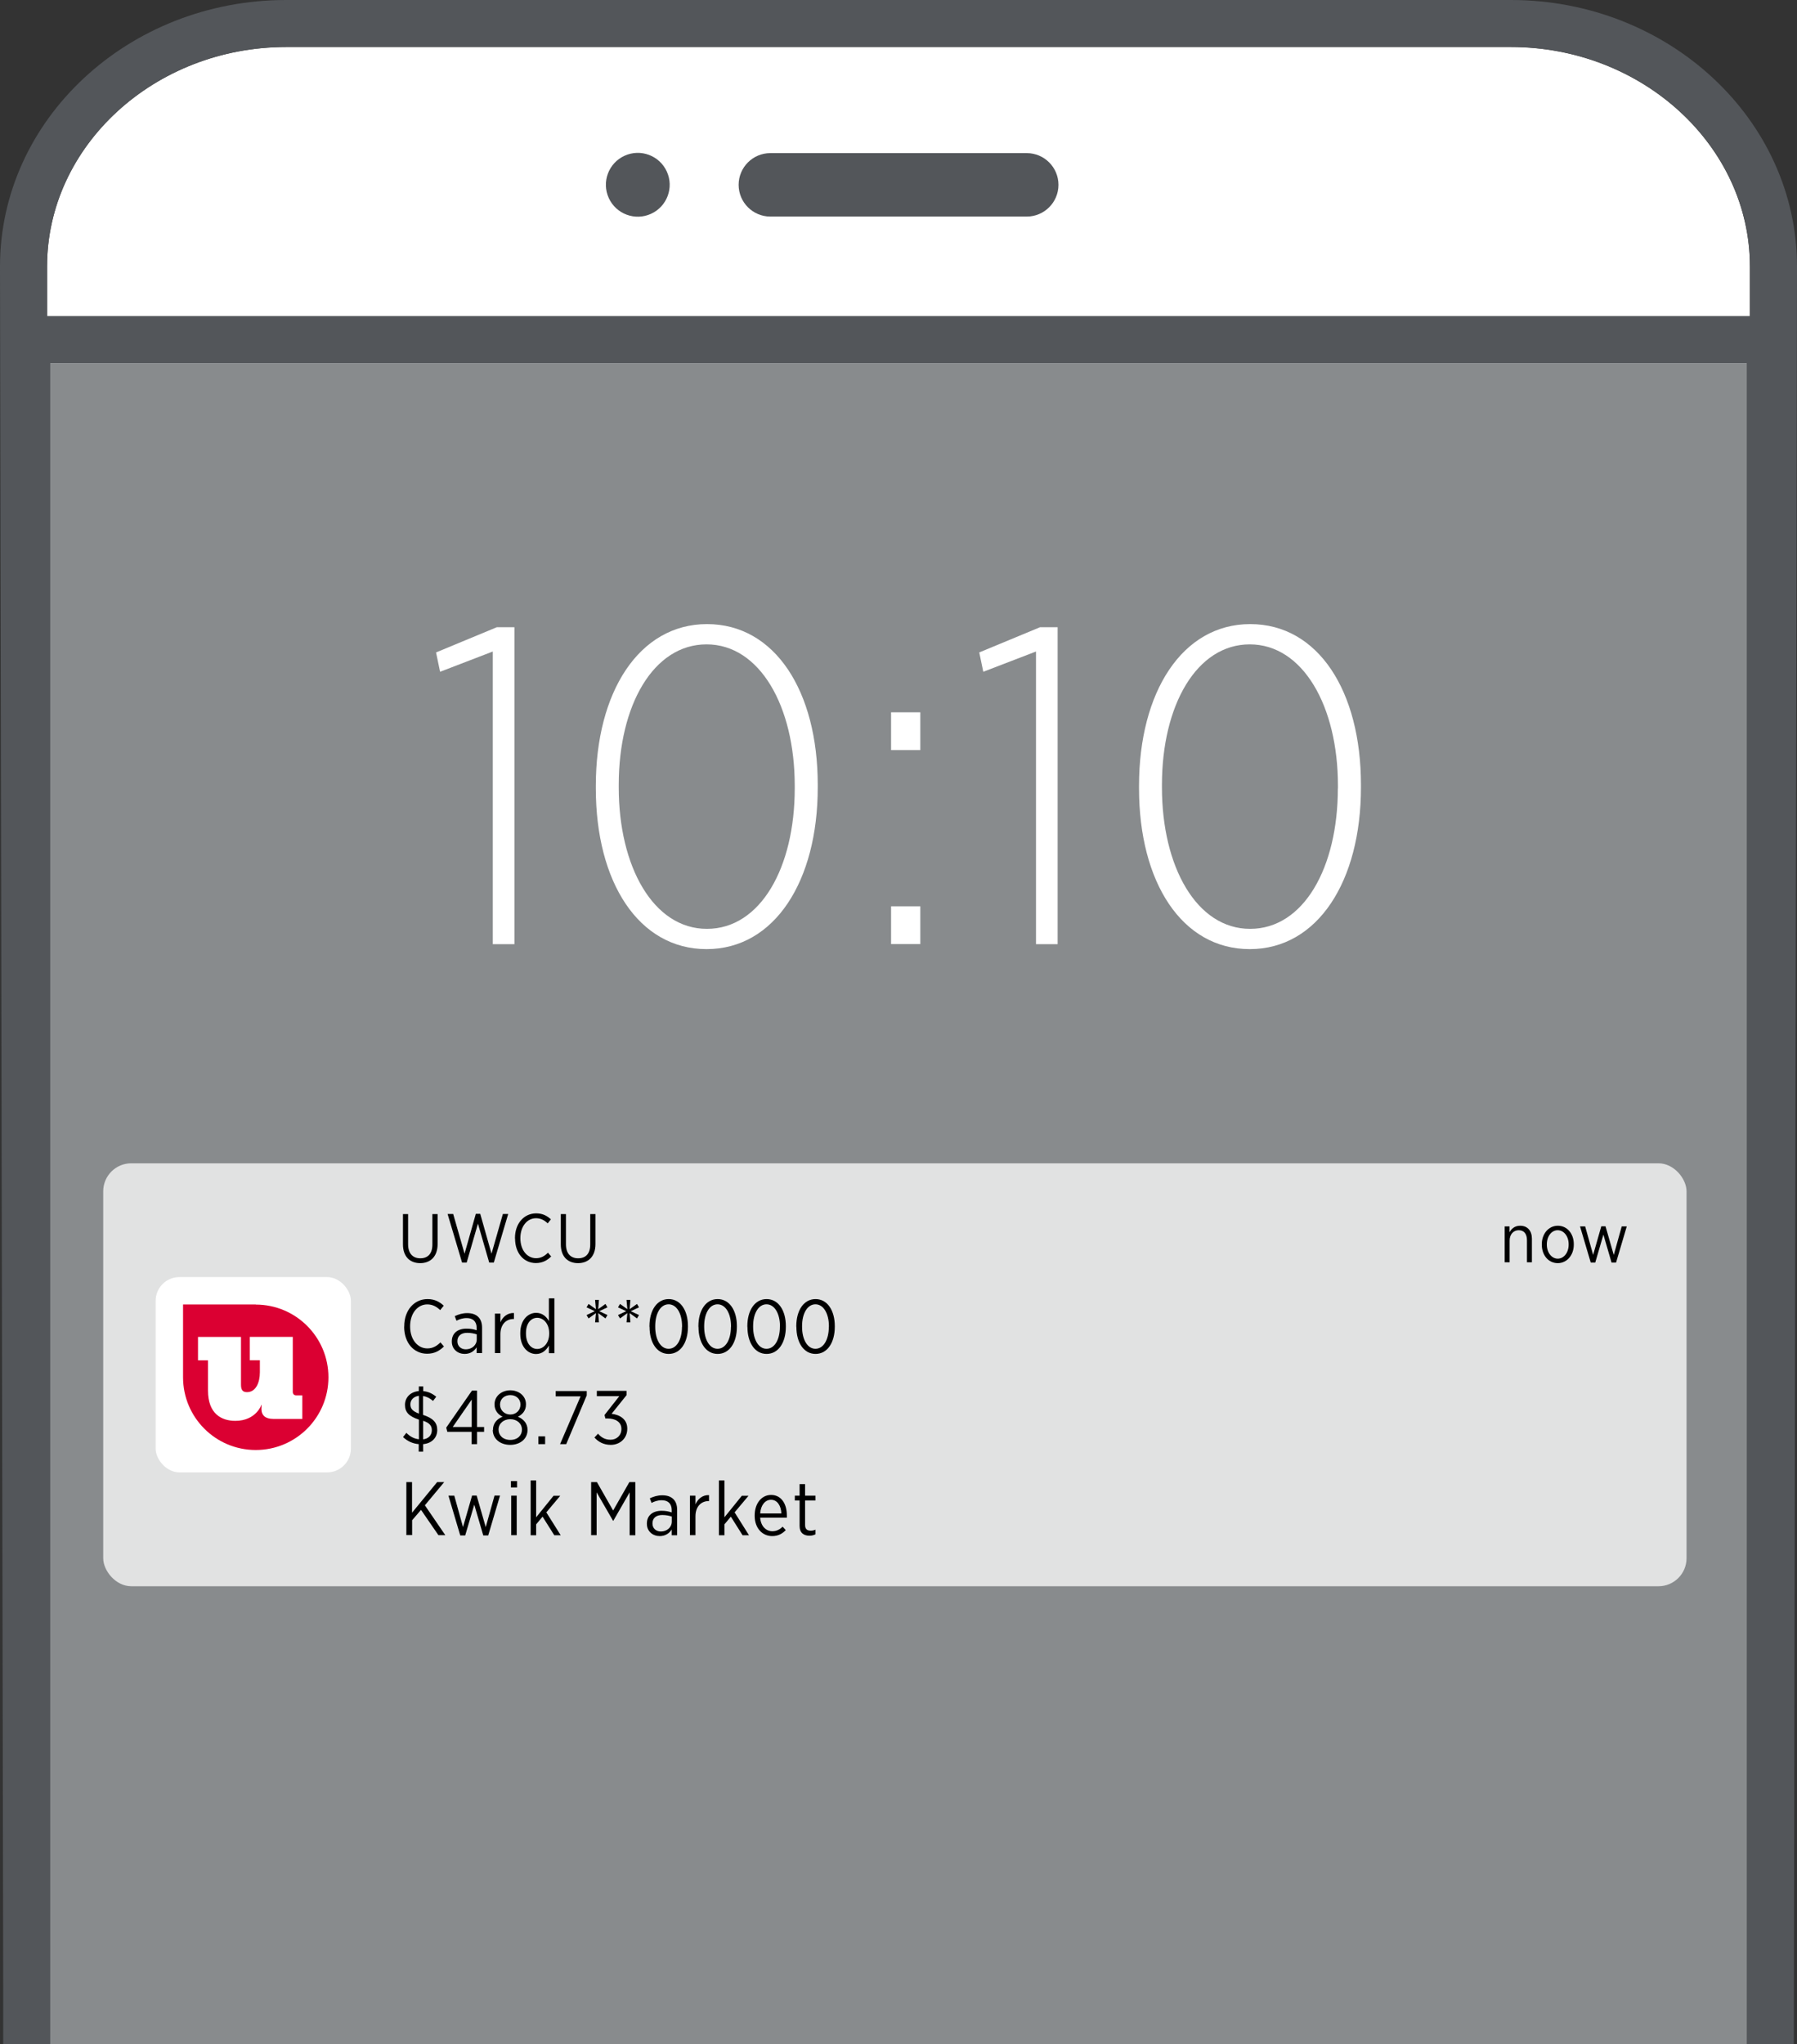
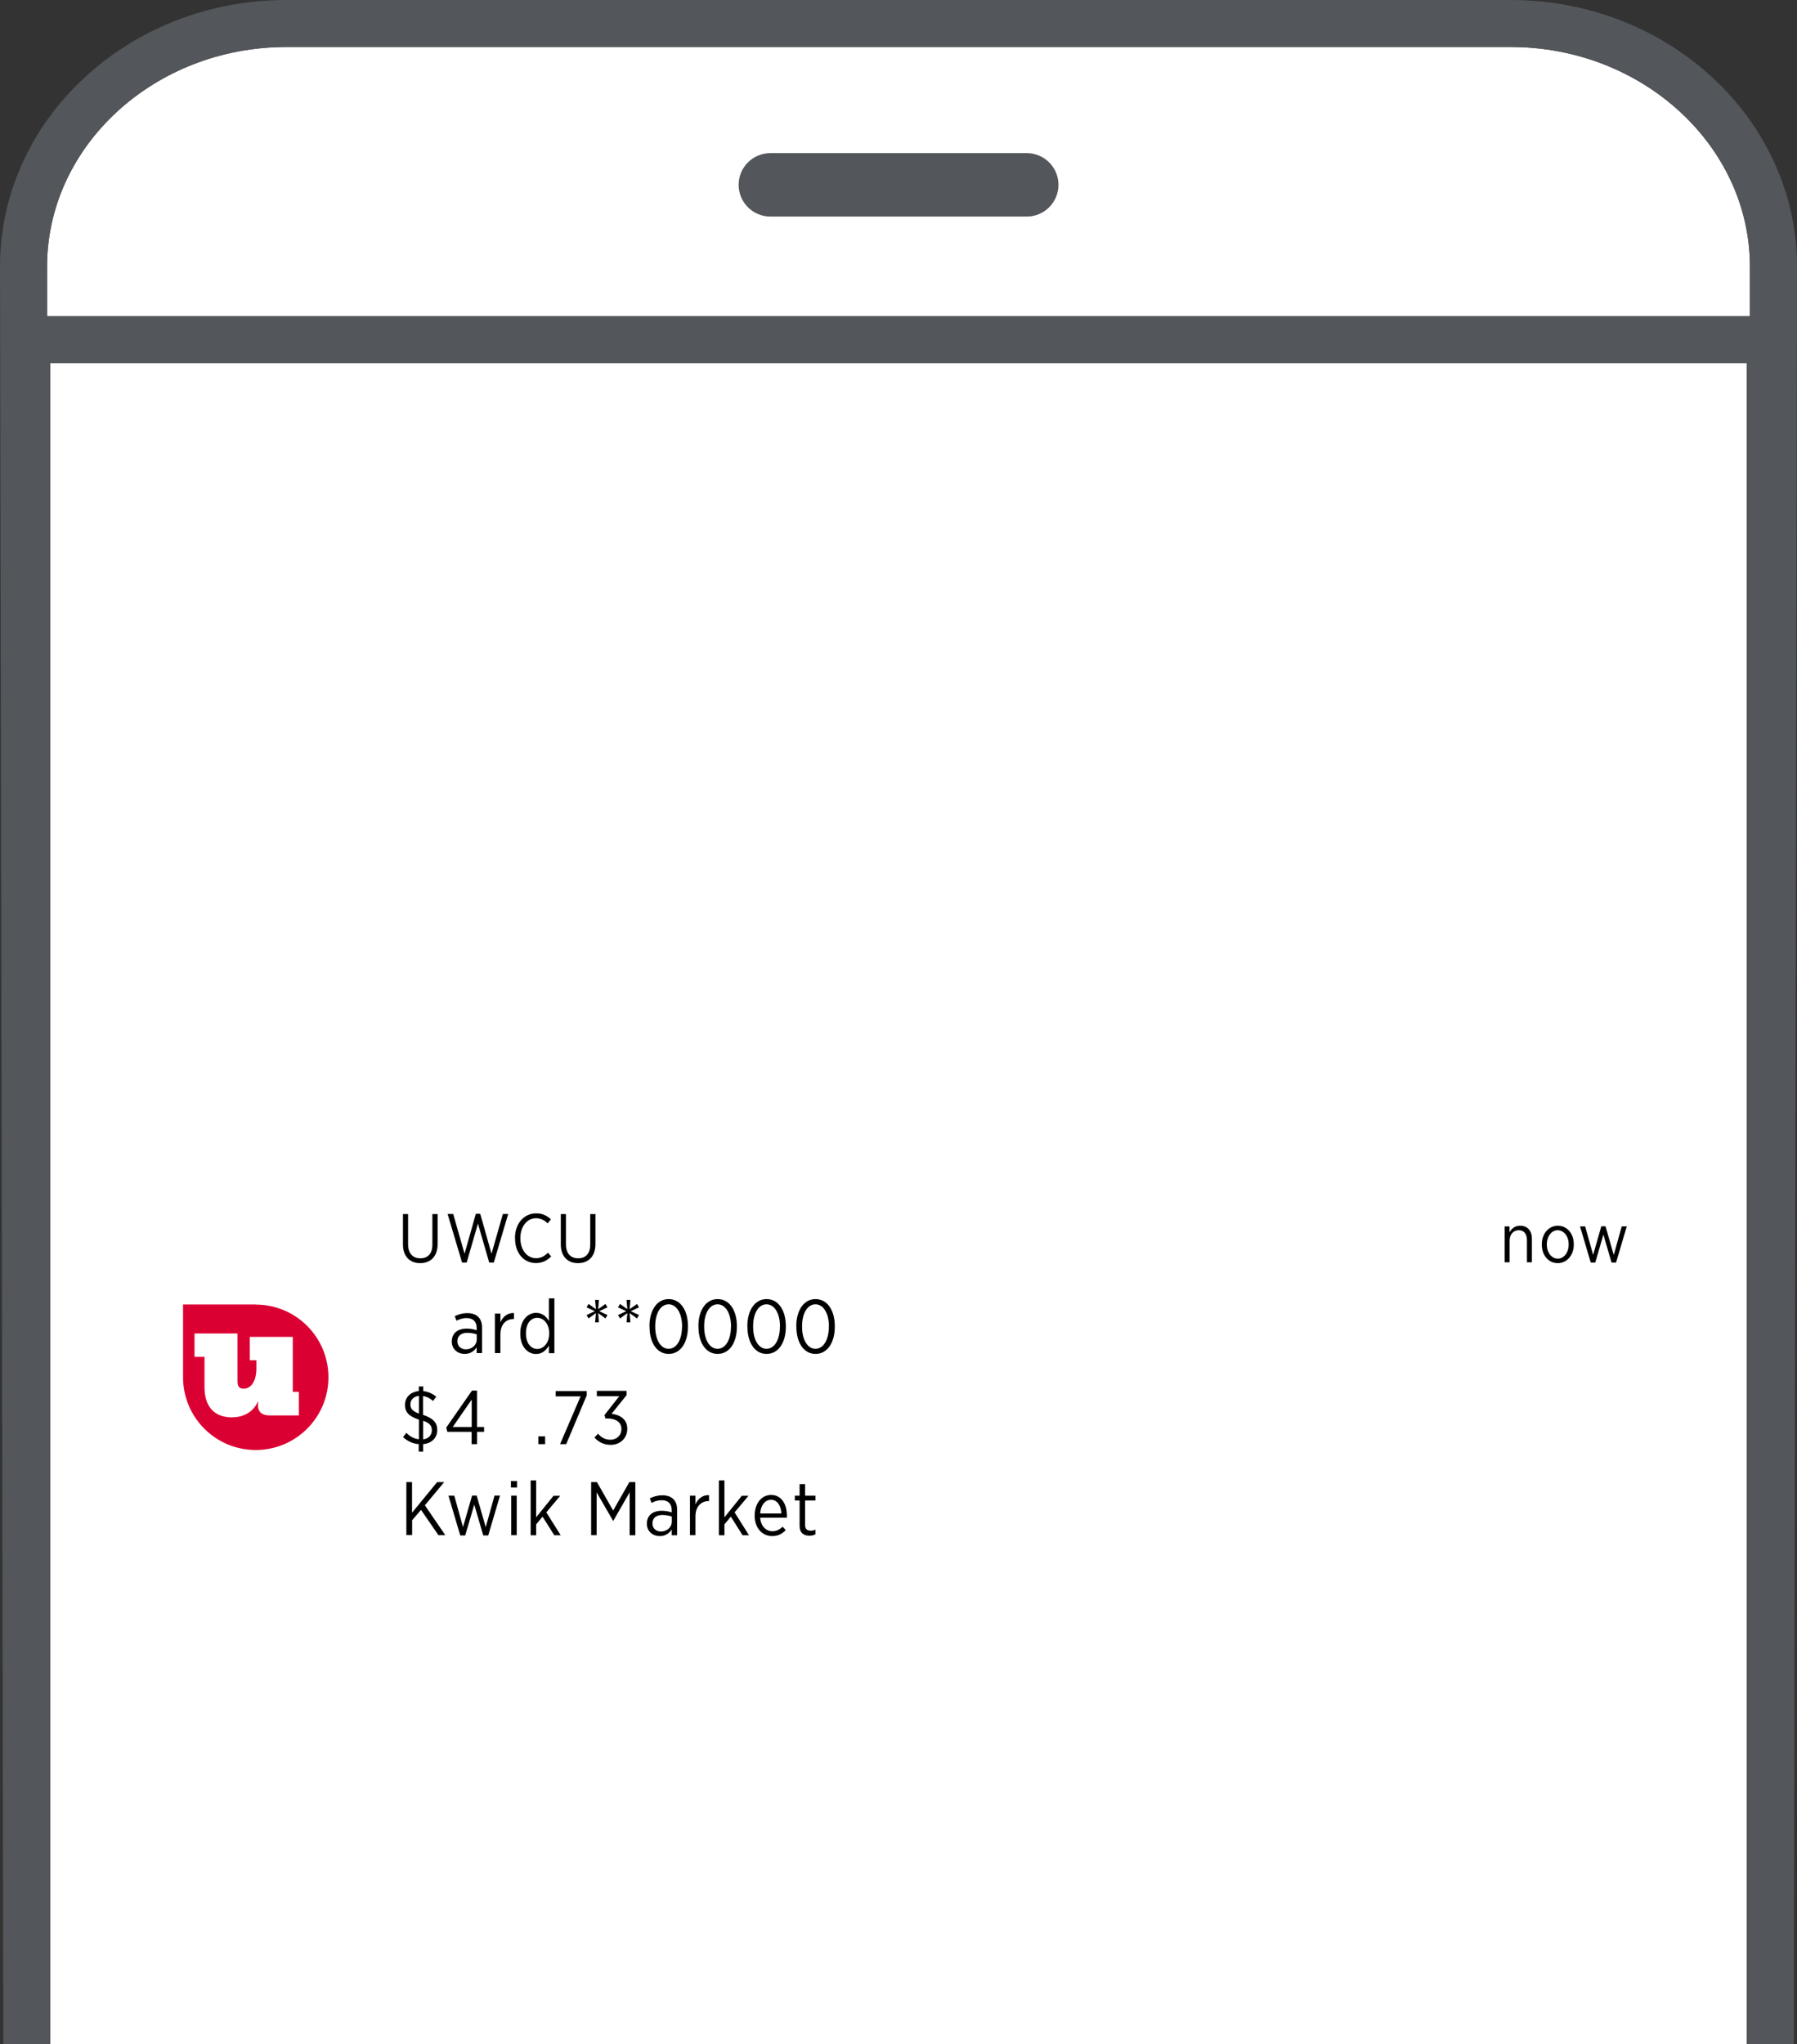
<svg xmlns="http://www.w3.org/2000/svg" width="196.04" height="222.97" viewBox="0 0 196.04 222.97">
  <rect x="0" y="0" width="196.04" height="222.97" fill="#333333" stroke="none" />
  <title>A device showing a UWCU push notification</title>
  <g>
    <polygon points="190.56 39.61 5.48 39.61 5.48 216.94 5.49 222.96 190.56 222.96 190.56 39.61" style="fill:#fff;" />
    <path d="M164.83,5.13H31.22C16.87,5.13,5.13,15.9,5.13,29.07v5.42H190.9v-5.42c0-13.16-11.73-23.94-26.08-23.94Z" style="fill:#fff;" />
  </g>
  <g>
-     <circle cx="69.58" cy="20.15" r="3.48" transform="translate(-2.08 30.76) rotate(-24.57)" style="fill:#53565a;" />
    <path d="M112.01,23.62h-27.97c-1.91,0-3.46-1.55-3.46-3.46s1.55-3.46,3.46-3.46h27.97c1.91,0,3.46,1.55,3.46,3.46s-1.55,3.46-3.46,3.46Z" style="fill:#53565a;" />
    <path d="M190.56,222.96h5.13l.35-193.89c0-16.03-14-29.07-31.22-29.07H31.22C14,0,0,13.04,0,29.07L.35,216.94v6.02H5.49V39.61H190.56V222.96m-185.07,0-.35-188.48v-5.42c0-13.16,11.73-23.94,26.08-23.94H164.83c14.35,0,26.08,10.77,26.08,23.94v5.42H5.14Z" style="fill:#53565a;" />
  </g>
-   <rect x="5.48" y="39.61" width="185.08" height="183.35" style="fill:#888b8d;" />
  <g>
    <path d="M53.76,71.06l-5.75,2.21-.44-2.11,6.63-2.75h1.92v34.57h-2.36v-31.92Z" style="fill:#fff;" />
    <path d="M65,85.99v-.29c0-10.21,4.71-17.63,12.13-17.63s12.08,7.32,12.08,17.53v.29c0,10.21-4.71,17.63-12.13,17.63s-12.08-7.32-12.08-17.53Zm21.7,0v-.29c0-8.69-3.83-15.42-9.62-15.42s-9.58,6.63-9.58,15.32v.29c0,8.64,3.78,15.42,9.62,15.42s9.58-6.68,9.58-15.32Z" style="fill:#fff;" />
    <path d="M97.21,77.69h3.19v4.12h-3.19v-4.12Zm0,21.16h3.19v4.12h-3.19v-4.12Z" style="fill:#fff;" />
    <path d="M113.02,71.06l-5.75,2.21-.44-2.11,6.63-2.75h1.92v34.57h-2.36v-31.92Z" style="fill:#fff;" />
    <path d="M124.26,85.99v-.29c0-10.21,4.71-17.63,12.13-17.63s12.08,7.32,12.08,17.53v.29c0,10.21-4.71,17.63-12.13,17.63s-12.08-7.32-12.08-17.53Zm21.7,0v-.29c0-8.69-3.83-15.42-9.62-15.42s-9.58,6.63-9.58,15.32v.29c0,8.64,3.78,15.42,9.62,15.42s9.57-6.68,9.57-15.32Z" style="fill:#fff;" />
  </g>
-   <rect x="11.26" y="126.88" width="172.73" height="46.13" rx="3.06" ry="3.06" style="fill:#fff; opacity:.75;" />
  <g>
    <g>
      <path d="M43.96,135.72v-3.3h.56v3.29c0,.99,.5,1.53,1.33,1.53s1.32-.5,1.32-1.51v-3.31h.57v3.27c0,1.35-.77,2.08-1.9,2.08s-1.88-.72-1.88-2.05Z" />
      <path d="M48.83,132.41h.61l1.24,4.33,1.23-4.35h.48l1.23,4.35,1.24-4.33h.58l-1.57,5.3h-.5l-1.23-4.25-1.23,4.25h-.5l-1.58-5.3Z" />
      <path d="M56.18,135.08v-.05c0-1.59,.99-2.69,2.31-2.69,.73,0,1.2,.28,1.61,.65l-.35,.44c-.35-.33-.74-.56-1.28-.56-.96,0-1.7,.89-1.7,2.16v.03c0,1.29,.74,2.17,1.71,2.17,.53,0,.92-.22,1.3-.6l.35,.41c-.44,.43-.94,.72-1.67,.72-1.31,0-2.27-1.07-2.27-2.68Z" />
      <path d="M61.18,135.72v-3.3h.56v3.29c0,.99,.5,1.53,1.33,1.53s1.32-.5,1.32-1.51v-3.31h.57v3.27c0,1.35-.77,2.08-1.9,2.08s-1.88-.72-1.88-2.05Z" />
    </g>
    <g>
-       <path d="M44.1,144.71v-.06c0-1.75,1.09-2.96,2.54-2.96,.8,0,1.32,.31,1.77,.72l-.39,.48c-.38-.36-.81-.62-1.41-.62-1.06,0-1.87,.98-1.87,2.38v.03c0,1.42,.82,2.39,1.88,2.39,.58,0,1.01-.24,1.43-.66l.38,.45c-.48,.47-1.03,.79-1.84,.79-1.44,0-2.5-1.18-2.5-2.95Z" />
      <path d="M49.29,146.33v-.03c0-.89,.65-1.39,1.6-1.39,.46,0,.79,.07,1.11,.18v-.26c0-.7-.41-1.07-1.09-1.07-.44,0-.81,.13-1.11,.29l-.19-.5c.41-.19,.83-.33,1.36-.33s.93,.14,1.21,.42c.27,.26,.41,.66,.41,1.17v2.77h-.59v-.63c-.26,.4-.68,.72-1.31,.72-.73,0-1.4-.49-1.4-1.34Zm2.72-.24v-.55c-.27-.09-.62-.17-1.04-.17-.69,0-1.07,.36-1.07,.9v.03c0,.54,.4,.87,.92,.87,.66,0,1.19-.46,1.19-1.08Z" />
      <path d="M53.99,143.27h.6v.95c.26-.6,.78-1.04,1.48-1.01v.65h-.04c-.79,0-1.44,.56-1.44,1.67v2.05h-.6v-4.31Z" />
      <path d="M56.76,145.47v-.08c0-1.43,.85-2.2,1.72-2.2,.69,0,1.12,.41,1.4,.89v-2.47h.6v5.98h-.6v-.83c-.28,.49-.72,.92-1.4,.92-.88,0-1.72-.76-1.72-2.2Zm3.15,0v-.08c0-1.01-.62-1.66-1.3-1.66s-1.23,.6-1.23,1.66v.07c0,1.05,.55,1.67,1.23,1.67s1.3-.65,1.3-1.66Z" />
      <path d="M65.01,143.22l-.8,.58-.22-.37,.9-.42-.9-.42,.22-.37,.8,.57-.09-1.01h.42l-.08,1.01,.79-.57,.22,.37-.9,.42,.9,.42-.22,.37-.79-.58,.08,1.01h-.42l.09-1.01Z" />
      <path d="M68.44,143.22l-.8,.58-.22-.37,.9-.42-.9-.42,.22-.37,.8,.57-.09-1.01h.42l-.08,1.01,.8-.57,.22,.37-.9,.42,.9,.42-.22,.37-.8-.58,.08,1.01h-.42l.09-1.01Z" />
      <path d="M70.85,144.72v-.07c0-1.74,.82-2.96,2.1-2.96s2.1,1.22,2.1,2.95v.07c0,1.74-.82,2.96-2.1,2.96s-2.09-1.22-2.09-2.95Zm3.56,0v-.06c0-1.39-.59-2.4-1.47-2.4s-1.46,.99-1.46,2.39v.06c0,1.39,.58,2.4,1.46,2.4s1.46-1,1.46-2.39Z" />
      <path d="M76.19,144.72v-.07c0-1.74,.82-2.96,2.1-2.96s2.1,1.22,2.1,2.95v.07c0,1.74-.82,2.96-2.1,2.96s-2.09-1.22-2.09-2.95Zm3.56,0v-.06c0-1.39-.59-2.4-1.47-2.4s-1.46,.99-1.46,2.39v.06c0,1.39,.58,2.4,1.46,2.4s1.46-1,1.46-2.39Z" />
      <path d="M81.53,144.72v-.07c0-1.74,.82-2.96,2.1-2.96s2.1,1.22,2.1,2.95v.07c0,1.74-.82,2.96-2.1,2.96s-2.09-1.22-2.09-2.95Zm3.56,0v-.06c0-1.39-.59-2.4-1.47-2.4s-1.46,.99-1.46,2.39v.06c0,1.39,.58,2.4,1.46,2.4s1.46-1,1.46-2.39Z" />
      <path d="M86.87,144.72v-.07c0-1.74,.82-2.96,2.1-2.96s2.1,1.22,2.1,2.95v.07c0,1.74-.82,2.96-2.1,2.96s-2.09-1.22-2.09-2.95Zm3.56,0v-.06c0-1.39-.59-2.4-1.47-2.4s-1.46,.99-1.46,2.39v.06c0,1.39,.58,2.4,1.46,2.4s1.46-1,1.46-2.39Z" />
      <path d="M47.23,152.79c-.35-.3-.7-.47-1.08-.53v2.06c1.11,.36,1.55,.86,1.55,1.64v.02c0,.84-.62,1.46-1.54,1.53v.82h-.48v-.82c-.64-.05-1.22-.31-1.71-.77l.36-.46c.41,.41,.84,.64,1.37,.7v-2.14c-1.06-.36-1.52-.79-1.52-1.61h0c0-.83,.61-1.42,1.51-1.51v-.5h.48v.51c.55,.05,.99,.26,1.42,.61l-.35,.46Zm-1.53,1.39v-1.94c-.58,.07-.93,.45-.93,.92h0c0,.48,.22,.75,.93,1.02Zm.46,.78v2.03c.6-.07,.95-.47,.95-.99h0c0-.47-.21-.79-.95-1.04Z" />
      <path d="M51.46,156.17h-2.66l-.12-.46,2.81-4.04h.55v3.97h.77v.53h-.77v1.34h-.59v-1.34Zm0-.53v-2.99l-2.07,2.99h2.07Z" />
-       <path d="M53.78,155.97v-.03c0-.69,.43-1.18,1.05-1.42-.49-.24-.88-.67-.88-1.33v-.03c0-.9,.79-1.52,1.72-1.52s1.71,.61,1.71,1.52v.03c0,.66-.39,1.09-.88,1.33,.6,.25,1.05,.73,1.05,1.42v.03c0,.97-.81,1.62-1.89,1.62s-1.9-.65-1.9-1.62Zm3.16-.03v-.02c0-.66-.55-1.13-1.27-1.13s-1.28,.46-1.28,1.13v.02c0,.61,.48,1.11,1.28,1.11s1.27-.5,1.27-1.11Zm-.16-2.74v-.02c0-.6-.48-1.02-1.11-1.02s-1.12,.42-1.12,1.02v.02c0,.62,.49,1.08,1.12,1.08s1.11-.46,1.11-1.08Z" />
      <path d="M58.73,156.66h.74v.85h-.74v-.85Z" />
      <path d="M63.34,152.3h-2.72v-.58h3.39v.47l-2.24,5.32h-.67l2.24-5.22Z" />
      <path d="M64.83,156.81l.41-.44c.35,.41,.77,.66,1.37,.66,.65,0,1.18-.46,1.18-1.17v-.02c0-.74-.64-1.13-1.53-1.13h-.22l-.09-.38,1.61-2.05h-2.45v-.58h3.24v.47l-1.63,2.03c.9,.11,1.71,.59,1.71,1.61v.03c0,1.04-.8,1.75-1.8,1.75-.78,0-1.36-.33-1.77-.79Z" />
      <path d="M44.32,161.65h.63v3.34l2.74-3.34h.77l-2.11,2.53,2.23,3.26h-.75l-1.9-2.76-.97,1.13v1.62h-.63v-5.8Z" />
      <path d="M48.93,163.13h.63l.95,3.43,.99-3.44h.5l.99,3.44,.96-3.44h.6l-1.29,4.35h-.54l-.98-3.36-.99,3.36h-.54l-1.29-4.35Z" />
      <path d="M55.74,161.54h.67v.7h-.67v-.7Zm.03,1.59h.6v4.31h-.6v-4.31Z" />
      <path d="M57.89,161.47h.6v4.02l1.9-2.35h.73l-1.52,1.81,1.57,2.5h-.7l-1.28-2.03-.7,.84v1.19h-.6v-5.98Z" />
      <path d="M64.48,161.65h.64l1.77,3.1,1.77-3.1h.65v5.8h-.62v-4.68l-1.78,3.1h-.03l-1.79-3.1v4.67h-.6v-5.8Z" />
      <path d="M70.57,166.2v-.03c0-.89,.65-1.39,1.6-1.39,.46,0,.79,.07,1.11,.18v-.26c0-.7-.41-1.07-1.09-1.07-.44,0-.81,.13-1.11,.29l-.19-.5c.41-.19,.83-.33,1.36-.33s.93,.14,1.21,.42c.27,.26,.41,.66,.41,1.17v2.77h-.59v-.63c-.26,.4-.68,.72-1.31,.72-.73,0-1.4-.49-1.4-1.34Zm2.72-.24v-.55c-.27-.09-.62-.17-1.04-.17-.69,0-1.07,.36-1.07,.9v.03c0,.54,.4,.87,.92,.87,.66,0,1.19-.46,1.19-1.08Z" />
      <path d="M75.27,163.13h.6v.95c.26-.6,.78-1.04,1.48-1.01v.65h-.04c-.79,0-1.44,.56-1.44,1.67v2.05h-.6v-4.31Z" />
      <path d="M78.43,161.47h.6v4.02l1.9-2.35h.73l-1.52,1.81,1.57,2.5h-.7l-1.28-2.03-.7,.84v1.19h-.6v-5.98Z" />
      <path d="M82.33,165.33v-.05c0-1.32,.77-2.23,1.79-2.23,1.08,0,1.72,.93,1.72,2.23v.25h-2.91c.07,.95,.65,1.48,1.33,1.48,.47,0,.82-.2,1.12-.5l.34,.38c-.39,.4-.84,.65-1.48,.65-1.05,0-1.91-.84-1.91-2.21Zm2.91-.26c-.03-.82-.43-1.49-1.13-1.49-.64,0-1.12,.59-1.18,1.49h2.3Z" />
      <path d="M87.23,166.44v-2.78h-.52v-.53h.52v-1.26h.6v1.26h1.13v.53h-1.13v2.68c0,.46,.25,.61,.62,.61,.17,0,.33-.03,.51-.11v.51c-.19,.09-.4,.15-.65,.15-.61,0-1.08-.3-1.08-1.07Z" />
    </g>
    <g>
      <path d="M164.14,133.76h.54v.64c.22-.39,.57-.71,1.16-.71,.8,0,1.28,.55,1.28,1.42v2.57h-.54v-2.41c0-.7-.33-1.09-.9-1.09s-.99,.45-.99,1.12v2.38h-.54v-3.92Z" />
      <path d="M168.2,135.75v-.04c0-1.14,.74-2.02,1.75-2.02s1.74,.86,1.74,2.01v.05c0,1.14-.74,2.02-1.75,2.02s-1.74-.86-1.74-2.02Zm2.93,0v-.04c0-.88-.53-1.53-1.2-1.53s-1.18,.66-1.18,1.53v.04c0,.87,.52,1.53,1.19,1.53s1.19-.66,1.19-1.53Z" />
      <path d="M172.36,133.76h.57l.87,3.11,.89-3.12h.46l.9,3.13,.87-3.12h.55l-1.17,3.95h-.49l-.89-3.05-.89,3.05h-.49l-1.17-3.95Z" />
    </g>
  </g>
  <g>
    <rect x="16.98" y="139.29" width="21.3" height="21.3" rx="2.59" ry="2.59" style="fill:#fff;" />
    <g>
      <path d="M27.9,142.28h-7.93v7.91h0v.03c0,4.38,3.55,7.93,7.93,7.93s7.93-3.55,7.93-7.93-3.55-7.93-7.93-7.93Z" style="fill:#db0032;" />
-       <path d="M28.34,148.36h-1.09v-2.55h4.69v6c0,.24,.14,.38,.38,.38h.66v2.57h-3.17c-.85,0-1.29-.38-1.29-1.1,0-.21,.03-.43,.03-.43h-.03s-.59,1.74-2.85,1.74c-1.48,0-2.98-.74-2.98-3.31v-3.29h-1.09v-2.55h4.69v5.21c0,.6,.21,.81,.66,.81,.95,0,1.4-1.03,1.4-2.17v-1.29Z" style="fill:#fff;" />
+       <path d="M28.34,148.36h-1.09v-2.55h4.69v6h.66v2.57h-3.17c-.85,0-1.29-.38-1.29-1.1,0-.21,.03-.43,.03-.43h-.03s-.59,1.74-2.85,1.74c-1.48,0-2.98-.74-2.98-3.31v-3.29h-1.09v-2.55h4.69v5.21c0,.6,.21,.81,.66,.81,.95,0,1.4-1.03,1.4-2.17v-1.29Z" style="fill:#fff;" />
    </g>
  </g>
</svg>